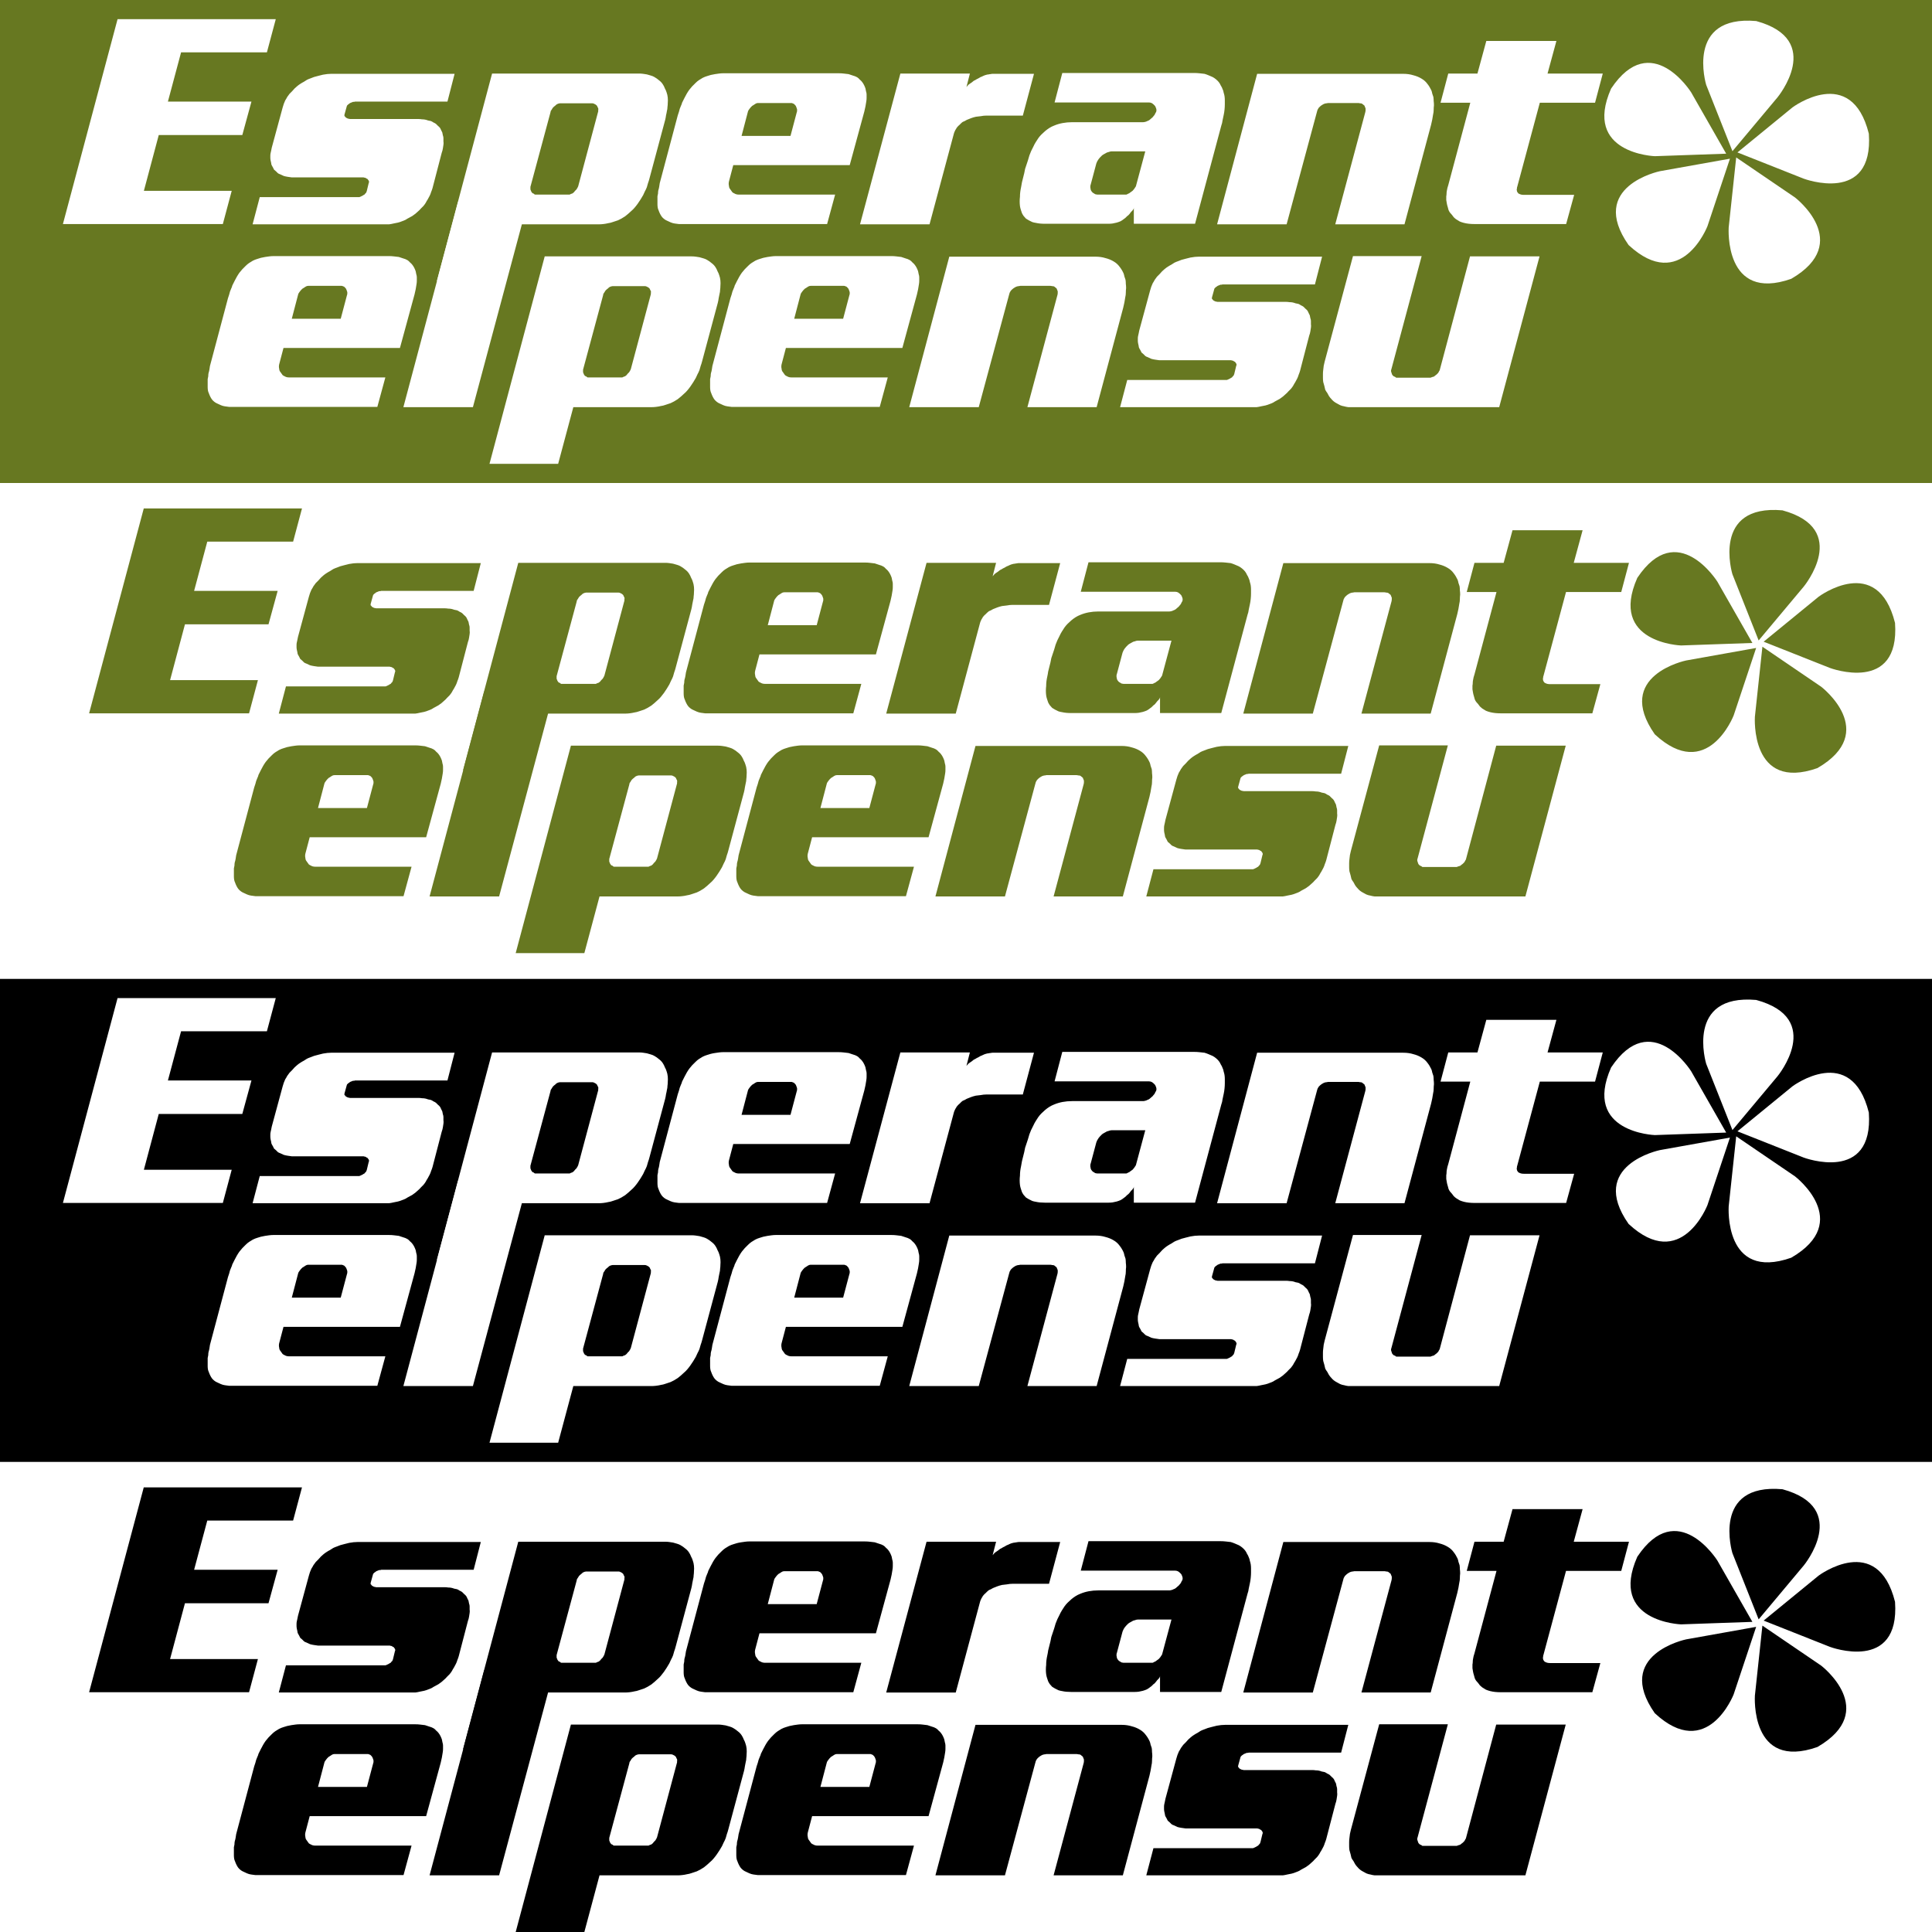
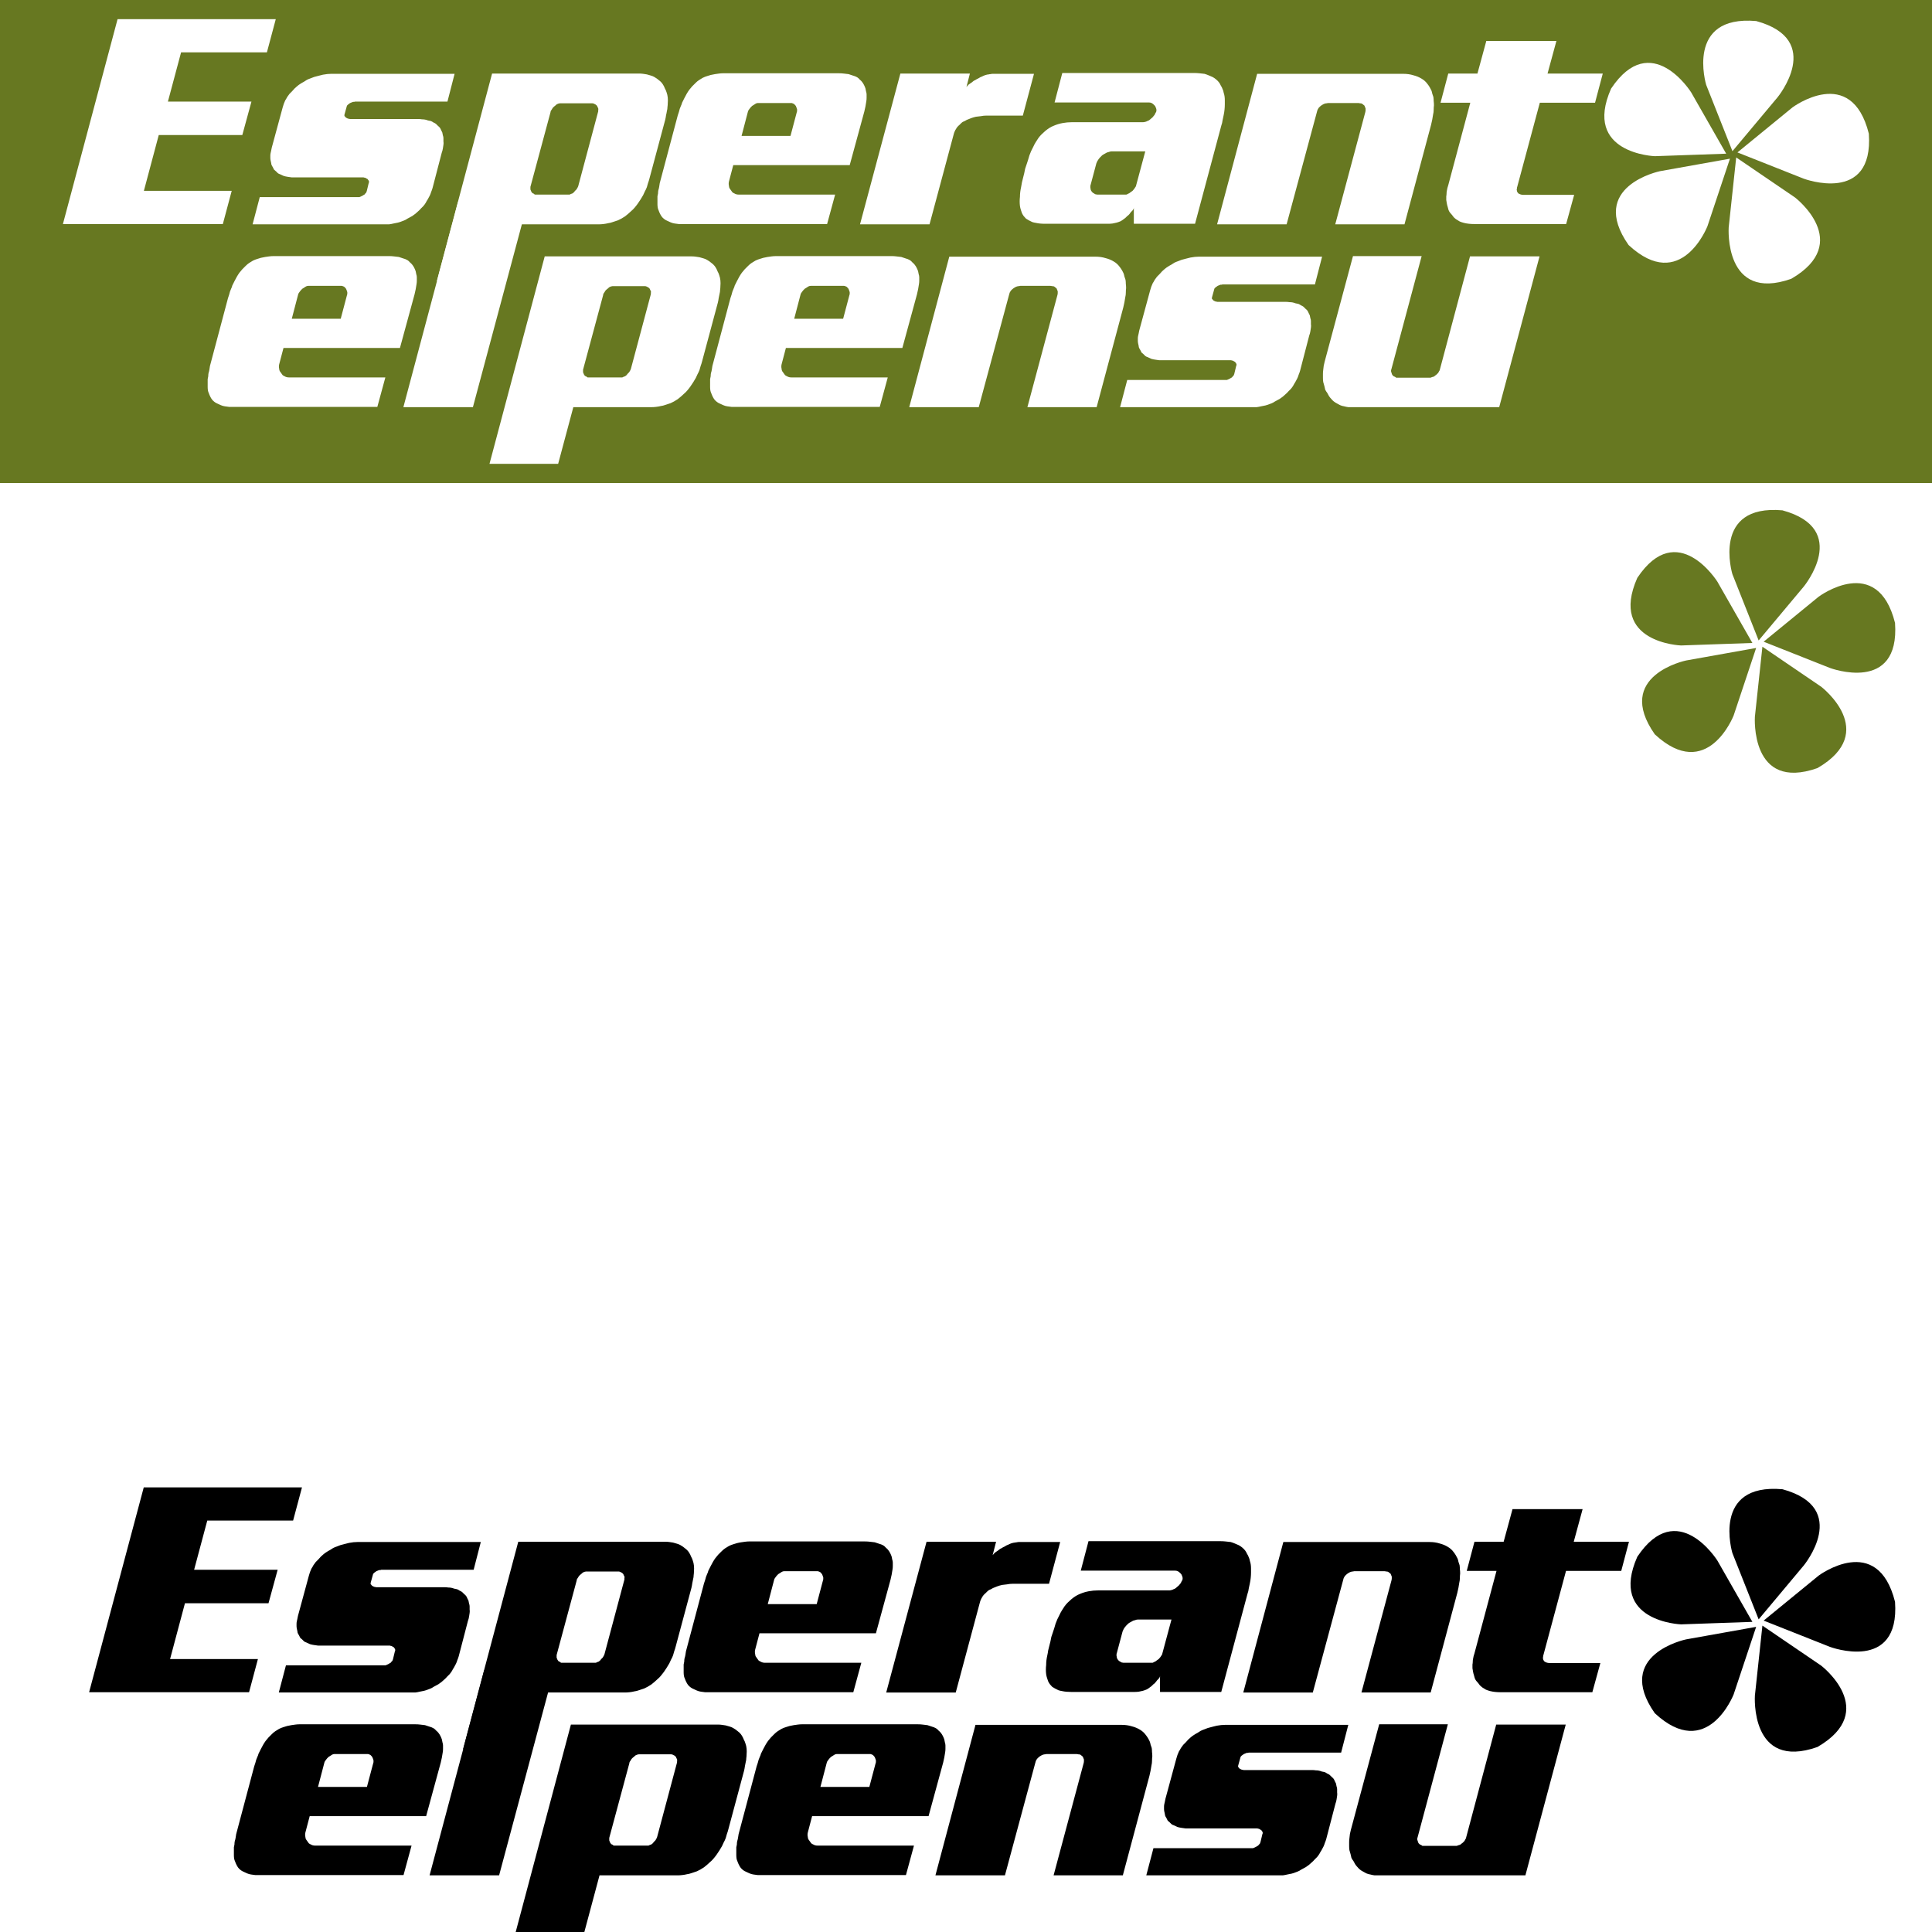
<svg xmlns="http://www.w3.org/2000/svg" height="2500" viewBox="0 0 192.756 192.756" width="2500">
  <path d="m0 192.756h192.756v-192.756h-192.756z" fill="#fff" />
  <path d="m0 48.189h192.756v-48.189h-192.756z" fill="#677821" stroke-width=".5" />
  <g fill="#677821">
    <path clip-rule="evenodd" d="m177.833 50.916c6.865 1.872 2.122 7.615 2.122 7.615l-4.494 5.368-2.621-6.617s-2.123-6.99 4.993-6.366zm-14.481 6.741c3.995-5.992 7.99.374 7.99.374l3.494 6.118-7.116.249s-7.239-.25-4.368-6.74zm1.747 15.606c-4.119-5.869 3.122-7.366 3.122-7.366l6.99-1.25-2.246 6.74c-.001.001-2.622 6.743-7.866 1.876zm16.229 3.37c-6.74 2.37-6.242-5.12-6.242-5.12l.75-6.99 5.867 3.995s5.867 4.493-.375 8.114zm7.74-14.482c.5 7.116-6.491 4.493-6.491 4.493l-6.617-2.621 5.493-4.494s5.868-4.369 7.615 2.622z" fill-rule="evenodd" stroke-width=".705" />
    <g stroke-width=".41">
-       <path d="m41.432 74.367q.257 0 .485.028.257.029.486.057.2.058.428.143.228.057.428.171.143.086.257.229.143.114.228.228.114.143.2.314.086.171.143.343.028.114.057.285.057.171.057.314v.343q0 .171-.029.342-.028.229-.085.514l-.114.514-1.456 5.338h-11.618l-.429 1.627q-.028.114-.028.228 0 .115.028.229 0 .114.058.228.085.114.142.2.057.086.143.2.114.085.2.114.085.057.2.086.114.028.228.028h9.62l-.8 2.94h-14.785q-.228-.028-.428-.057-.2-.028-.4-.114-.2-.086-.37-.171-.144-.057-.286-.172-.143-.114-.229-.228-.085-.114-.171-.285-.086-.172-.143-.343-.057-.114-.085-.257-.029-.171-.029-.342v-.371-.429l.057-.285q0-.171.029-.314.057-.171.085-.343.029-.2.057-.37l1.799-6.766.114-.343q.057-.17.086-.314l.114-.285q.085-.171.114-.314l.228-.457q.115-.228.229-.428.114-.2.257-.4.17-.2.285-.342l.343-.343q.17-.171.342-.285.171-.114.371-.229.229-.114.428-.17.172-.058.372-.115.228-.057.428-.086l.4-.057q.228-.028.399-.028zm-4.824 6.251.628-2.369q.028-.057.028-.143v-.142l-.057-.172q-.028-.085-.057-.142-.028-.058-.085-.115l-.115-.114q-.057-.028-.142-.057-.057-.028-.115-.028h-3.31q-.086 0-.172.028l-.114.057-.172.114q-.085.057-.142.086l-.143.143q-.057.085-.114.142-.143.172-.171.314l-.628 2.398zm18.669-11.646-5.481 20.467h-6.937l5.452-20.467zm16.356 5.423q.2 0 .4.029.2.028.371.057l.4.114q.2.057.342.143.257.143.485.342.229.172.372.4.114.171.2.4.114.2.17.4.086.228.115.513.028.286 0 .571 0 .171-.029.371 0 .2-.057.4-.028.2-.085.428-.029.228-.086.457l-1.57 5.852q-.057.228-.143.456l-.114.4q-.086.228-.2.428-.086.2-.171.371-.114.2-.257.428-.143.229-.286.429-.142.2-.314.4-.142.17-.314.313-.142.143-.314.286-.17.142-.314.257-.17.114-.37.228l-.343.171-.514.172q-.228.085-.457.114-.228.057-.485.085-.228.029-.457.029h-7.793l-1.513 5.652h-6.85l5.509-20.696zm-4.681 2.97h-3.226q-.057 0-.143.028-.085.028-.142.057-.057.028-.143.114-.086.086-.143.114l-.143.143q-.057.085-.085.143l-.114.17q-.029.086-.029.144l-1.998 7.421v.257q.028.057.057.143t.057.114q.029.057.086.114.085.029.142.058.029.057.115.085h3.454q.085-.028.114-.057l.171-.057q.086-.057.143-.114.057-.057.114-.143l.143-.143q.114-.17.171-.314l1.998-7.479v-.142q.029-.086 0-.143 0-.057-.057-.114-.028-.086-.057-.143l-.086-.086q-.057-.057-.142-.085-.029-.029-.115-.057-.057-.029-.142-.029zm24.606-2.998q.257 0 .485.028.257.029.486.057.2.058.428.143.228.057.428.171.143.086.257.229.143.114.228.228.114.143.2.314.086.171.143.343.028.114.057.285.057.171.057.314v.343q0 .171-.029.342-.028.229-.085.514l-.114.514-1.456 5.338h-11.618l-.428 1.627q-.029.114-.029.228 0 .115.029.229 0 .114.057.228.085.114.142.2.057.086.143.2.114.085.2.114.086.057.2.086.114.028.228.028h9.62l-.8 2.94h-14.785q-.228-.028-.428-.057-.2-.028-.4-.114-.2-.086-.37-.171-.144-.057-.286-.172-.143-.114-.229-.228-.085-.114-.17-.285-.087-.172-.144-.343-.057-.114-.085-.257-.029-.171-.029-.342v-.371-.429l.057-.285q0-.171.029-.314.057-.171.085-.343.029-.2.058-.37l1.798-6.766.114-.343q.057-.17.086-.314l.114-.285q.086-.171.114-.314l.228-.457q.115-.228.229-.428.114-.2.257-.4.171-.2.285-.342l.343-.343q.171-.171.342-.285.172-.114.371-.229.229-.114.429-.17.17-.058.37-.115.229-.057.429-.086l.4-.057q.228-.028.4-.028zm-4.824 6.251.628-2.369q.028-.057.028-.143v-.142l-.057-.172q-.028-.085-.057-.142-.028-.058-.085-.115l-.115-.114q-.057-.028-.142-.057-.057-.028-.115-.028h-3.31q-.086 0-.172.028l-.114.057-.172.114q-.085.057-.142.086l-.143.143q-.057.085-.114.142-.143.172-.171.314l-.628 2.398zm16.556-2.398-3.026 11.219h-6.936l3.996-15.015h14.587q.542 0 1 .143.456.114.827.342.342.2.57.514.23.285.4.657.058.142.086.314l.114.342q.029.2.029.4.028.2.028.428-.028.228-.028.457 0 .228-.057.456-.029.229-.086.514l-.114.514-2.655 9.934h-6.908l2.997-11.19q.029-.114.029-.2v-.171q-.029-.086-.057-.143-.029-.085-.057-.143-.057-.057-.143-.114-.057-.057-.114-.085-.086-.029-.2-.029-.086-.028-.171-.028h-2.997q-.058 0-.143.028-.086 0-.171.029-.115.028-.2.085-.086.057-.143.086-.057.057-.143.114l-.142.143q-.058.085-.115.2-.028.085-.057.2zm31.23-3.796-.715 2.769h-9.22q-.028 0-.085.028h-.115q-.057.029-.142.057-.086.029-.143.058-.057.028-.114.085-.057.029-.086.057l-.114.114q-.029.058-.029.086l-.228.828v.114q0 .029.057.057.029.029.057.086.057.028.086.057l.114.057q.057.029.086.029.085 0 .142.028h6.88q.143 0 .314.029.171 0 .314.028.143.029.285.086.172.028.286.057.143.057.257.143.142.057.257.142l.2.2q.114.086.2.2.056.086.113.228l.115.229q.028.114.057.285.057.143.057.286v.314q.028.17 0 .342-.029.171-.057.371-.029.2-.114.428l-.914 3.512q-.057.2-.143.4-.057.2-.142.37-.086.172-.2.371-.114.172-.2.343-.086.143-.228.314l-.257.257q-.114.143-.286.285-.142.115-.257.229-.142.114-.314.228-.17.086-.314.171-.17.086-.342.2-.171.086-.343.143-.2.085-.428.143-.228.057-.428.085-.228.057-.457.086h-13.616l.714-2.712h9.933q.086-.029.143-.057l.114-.057q.086-.029.143-.086l.114-.057q.057-.057.086-.114.057-.029.086-.086.028-.085.057-.142l.2-.828q.028-.029.028-.086 0-.057-.029-.114 0-.029-.057-.086-.028-.057-.057-.085-.028-.029-.114-.057-.057-.058-.086-.058-.028-.028-.114-.028-.057-.029-.114-.029h-7.136l-.4-.057q-.2-.028-.4-.085-.2-.086-.37-.172-.115-.028-.229-.114l-.171-.171q-.114-.086-.2-.171l-.114-.229q-.057-.085-.114-.2-.058-.114-.058-.228-.028-.114-.057-.257-.028-.143-.028-.257v-.228q0-.143.028-.257.029-.114.057-.257l.058-.285 1.084-3.997q.057-.2.114-.37.086-.2.143-.343.114-.172.2-.343.114-.171.228-.314l.257-.257q.143-.171.257-.285.114-.114.257-.229.171-.142.314-.228.171-.114.343-.2.17-.114.314-.2.17-.085.342-.142.2-.086.371-.143.2-.057.428-.114l.457-.114q.457-.086.828-.086zm9.933-.057-3.026 11.304q-.028.057-.028.143 0 .085.028.142l.057.172q.029.085.057.114l.115.114q.085.029.142.057.057.057.115.086h3.425q.086-.029.143-.057.114-.029.2-.057.085-.058.142-.115.057-.028.115-.085l.142-.143q.057-.057.086-.143.057-.085.086-.142l3.025-11.362h6.937l-4.025 15.044h-15.044q-.228-.029-.428-.086-.2-.028-.4-.114-.17-.086-.313-.171-.172-.086-.315-.2-.142-.114-.256-.257-.115-.114-.229-.285-.085-.172-.171-.314-.114-.143-.2-.314-.057-.2-.086-.371l-.114-.4q-.028-.2-.028-.4v-.4q0-.2.028-.399.029-.428.143-.828l2.826-10.533z" />
-       <path d="m14.343 50.73h15.786l-.885 3.311h-8.564l-1.313 4.91h8.335l-.913 3.34h-8.336l-1.484 5.566h8.764l-.885 3.312h-15.958zm33.627 5.452-.714 2.77h-9.22q-.029 0-.086.028h-.114q-.057.028-.143.057-.086.028-.143.057-.057.028-.114.086-.057.028-.085.057l-.115.114q-.028.057-.028.085l-.229.828v.114q0 .029.058.058.028.028.057.085.057.029.085.057l.114.057q.058.029.086.029.086 0 .143.028h6.878q.143 0 .314.029.172 0 .314.029.143.028.286.085.171.029.285.057.143.057.257.143.143.057.257.143l.2.2q.114.085.2.2.057.085.114.228l.114.228q.029.114.057.286.057.142.057.285v.314q.029.171 0 .343-.028.17-.057.37-.028.2-.114.429l-.914 3.51q-.057.2-.142.4-.057.2-.143.372-.086.17-.2.37-.114.172-.2.343-.085.143-.228.314l-.257.257q-.114.143-.285.286-.143.114-.257.228-.143.114-.314.228-.172.086-.314.172-.172.085-.343.2-.171.085-.342.142-.2.086-.429.143-.228.057-.428.086-.228.057-.456.085h-13.616l.714-2.712h9.934q.085-.028.143-.057l.114-.057q.085-.028.142-.085l.115-.058q.057-.057.085-.114.057-.028.086-.085.028-.086.057-.143l.2-.828q.028-.028.028-.086 0-.057-.028-.114 0-.028-.057-.085-.029-.057-.057-.086-.029-.029-.115-.057-.057-.057-.085-.057-.029-.029-.114-.029-.057-.028-.115-.028h-7.135l-.4-.057q-.2-.029-.4-.086-.2-.086-.371-.171-.114-.029-.229-.114l-.17-.172q-.115-.085-.2-.171l-.115-.228q-.057-.086-.114-.2-.057-.114-.057-.229-.029-.114-.057-.256-.029-.143-.029-.257v-.229q0-.142.029-.257.028-.114.057-.257l.057-.285 1.085-3.996q.057-.2.114-.371.085-.2.143-.343.114-.171.2-.343.114-.17.228-.314l.257-.256q.142-.172.257-.286.114-.114.256-.228.172-.143.314-.229.172-.114.343-.2.171-.114.314-.2.171-.085.343-.142.2-.086.37-.143.2-.057.429-.114l.457-.114q.456-.086.827-.086zm18.411-.028q.2 0 .4.028.2.029.371.057l.4.115q.2.057.342.142.257.143.485.343.229.171.372.4.114.17.2.4.114.199.17.399.086.228.115.514.028.285 0 .57 0 .172-.029.372 0 .2-.057.4-.028.199-.085.427-.029.229-.086.457l-1.57 5.852q-.057.228-.143.457l-.114.4q-.086.228-.2.427-.085.2-.171.372-.114.2-.257.428-.143.228-.285.428-.143.2-.314.4-.143.17-.314.314-.143.142-.314.285-.172.143-.314.257-.172.114-.372.228l-.342.172-.514.17q-.228.086-.457.115-.228.057-.485.086-.228.028-.457.028h-7.793l-1.512 5.652h-6.851l5.509-20.695zm-4.681 2.968h-3.226q-.057 0-.143.029-.085.029-.142.057-.057.029-.143.114-.086.086-.143.114l-.142.143q-.058.086-.086.143l-.114.171q-.029.086-.029.143l-1.998 7.422v.257q.029.057.057.142.029.086.057.115.029.057.086.114.085.028.143.057.028.057.114.085h3.454q.085-.028.114-.057l.171-.057q.086-.057.143-.114.057-.057.114-.143l.143-.142q.114-.172.171-.314l1.998-7.48v-.142q.029-.086 0-.143 0-.057-.057-.114-.028-.086-.057-.143l-.086-.085q-.057-.057-.142-.086-.029-.028-.114-.057-.058-.029-.143-.029zm24.606-2.997q.257 0 .485.029.257.028.486.057.2.057.428.143.228.057.428.17.143.086.257.23.143.113.228.228.114.142.2.314.086.17.143.342.028.114.057.286.057.17.057.314v.342q0 .171-.029.343-.028.228-.085.513l-.114.514-1.456 5.338h-11.618l-.428 1.627q-.029.115-.029.229t.029.228q0 .114.057.228.085.115.142.2.057.086.143.2.114.086.2.114.086.057.2.086.114.028.228.028h9.62l-.8 2.94h-14.785q-.228-.028-.428-.056-.2-.029-.4-.115-.2-.085-.37-.17-.144-.058-.286-.172-.143-.114-.229-.229-.085-.114-.17-.285-.087-.171-.144-.343-.057-.114-.085-.256-.029-.172-.029-.343v-.371-.428l.057-.286q0-.171.029-.314.057-.171.085-.342.029-.2.058-.371l1.798-6.766.114-.342q.057-.171.086-.314l.114-.286q.086-.17.114-.314l.228-.456q.115-.229.229-.429.114-.2.257-.4.171-.199.285-.342l.343-.342q.171-.172.342-.286.172-.114.371-.228.229-.114.429-.171.17-.057.37-.115.229-.057.429-.085l.4-.057q.228-.029.4-.029zm-4.824 6.252.628-2.37q.028-.057.028-.142v-.143l-.057-.171q-.028-.086-.057-.143-.028-.057-.085-.114l-.115-.114q-.057-.029-.142-.058-.057-.028-.114-.028h-3.312q-.085 0-.171.028l-.114.058-.171.114q-.086.057-.143.085l-.143.143q-.057.086-.114.143-.143.171-.171.314l-.628 2.398zm13.873 8.82h-6.937l4.025-15.043h6.937l-.343 1.341q.086-.114.2-.228.143-.114.286-.2.057-.028.114-.085.085-.058.143-.115.085-.028.17-.085.086-.057.144-.086.085-.028.17-.086.115-.057.2-.114.115-.028.2-.085.115-.057.2-.086.086-.029.2-.057.114-.029.2-.029.086-.028.171-.028.114-.029.2-.029h4.14l-1.114 4.168h-3.654q-.257 0-.542.057-.257.029-.486.057-.257.057-.485.143-.228.085-.428.171-.086.057-.2.114-.114.057-.2.086-.085.057-.171.143l-.171.17q-.114.087-.2.2-.086.086-.114.172-.086.114-.143.257-.057.114-.086.228zm29.116-9.877-2.626 9.82h-6.109v-1.598q0 .085-.057.17-.057.086-.085.115l-.143.143q-.057.085-.086.114-.057.086-.142.171-.086.086-.143.114l-.143.143q-.085.086-.143.114-.17.143-.37.257-.2.086-.4.143-.172.028-.4.086-.2.028-.4.028h-6.365q-.514 0-.885-.086-.2-.028-.371-.085l-.343-.171-.285-.172q-.114-.114-.229-.257-.085-.114-.17-.285l-.115-.343q-.057-.17-.086-.37-.028-.23-.028-.457 0-.229.028-.457 0-.257.029-.485.028-.229.086-.486.057-.257.085-.485l.114-.457q.057-.257.115-.456.028-.2.085-.429.086-.228.143-.428.057-.2.143-.428.085-.257.142-.485.086-.229.172-.428l.228-.457q.086-.2.228-.428.143-.229.257-.4.143-.2.314-.371.2-.2.371-.343.2-.17.429-.314.228-.142.456-.228.4-.171.857-.257.456-.086.942-.086h7.079q.086 0 .2-.028.142-.029.228-.086.114-.028.228-.114.115-.114.229-.2.057-.028.114-.114.086-.086.143-.171.057-.086.085-.171.057-.086.086-.143.057-.171 0-.343-.029-.085-.057-.142-.029-.086-.086-.143l-.114-.114q-.057-.057-.143-.115-.142-.085-.314-.085h-9.42l.771-2.94h13.131q.285 0 .542.028.286.029.514.057.2.057.4.143.228.086.4.171.17.086.342.229.171.142.285.285.115.143.2.343.114.17.172.342.085.171.114.371.057.172.085.343.029.2.029.4v.4q0 .256-.029.541-.028.286-.085.543-.057.257-.114.542-.029.257-.115.485zm-7.593 2.598h-3.368q-.114 0-.257.057-.114.029-.2.057-.114.057-.257.143-.114.057-.228.143l-.2.2q-.086.085-.143.17-.085.115-.142.23-.057.113-.086.199l-.57 2.14q-.03.058-.03.144v.142q.03.086.03.172.028.085.056.142.057.057.114.143.086.086.172.114.057.057.142.086.115.028.172.028h2.911q.086-.028.172-.085.114-.029.2-.114.114-.086.2-.143.056-.029.113-.114.086-.086.115-.143l.114-.171q.057-.086.057-.143zm17.128-3.939-3.026 11.218h-6.937l3.997-15.015h14.586q.543 0 1 .143.456.114.827.343.343.2.571.513.228.286.4.657.057.143.085.314l.115.342q.028.2.028.4.029.2.029.428-.029.229-.029.457t-.057.457q-.029.228-.086.514l-.114.513-2.655 9.934h-6.908l2.998-11.19q.028-.114.028-.2v-.17q-.028-.086-.057-.143-.028-.086-.057-.143-.057-.057-.143-.114-.057-.057-.114-.086-.086-.029-.2-.029-.085-.028-.171-.028h-2.997q-.057 0-.143.028-.086 0-.171.029-.114.029-.2.086-.086.057-.143.085-.057.057-.142.114l-.143.143q-.057.086-.114.2-.029.086-.057.2zm23.892-7.079-.885 3.254h5.51l-.771 2.911h-5.51l-2.255 8.393q-.028.057-.028.142 0 .086-.029.143.029.057.029.143.028.086.057.114.029.057.086.114l.114.057q.171.086.428.086h5.024l-.8 2.912h-9.134q-.285 0-.57-.029-.258-.028-.486-.086-.228-.057-.428-.142-.2-.114-.371-.229-.114-.085-.229-.2l-.17-.228q-.115-.114-.2-.228-.086-.114-.143-.257-.029-.143-.086-.314-.057-.171-.086-.343l-.057-.342v-.371q.029-.143.029-.257 0-.143.028-.286.029-.114.057-.285.057-.171.086-.286l2.198-8.22h-2.969l.771-2.912h2.912l.884-3.254z" />
-     </g>
+       </g>
  </g>
  <g fill="#fff">
    <path clip-rule="evenodd" d="m175.218 2.1c6.866 1.872 2.123 7.615 2.123 7.615l-4.494 5.368-2.621-6.617s-2.123-6.99 4.992-6.366zm-14.48 6.741c3.995-5.992 7.989.374 7.989.374l3.495 6.118-7.116.249s-7.239-.25-4.368-6.74zm1.747 15.606c-4.119-5.869 3.122-7.366 3.122-7.366l6.99-1.25-2.246 6.74c-.001.001-2.622 6.743-7.866 1.876zm16.229 3.37c-6.74 2.37-6.242-5.12-6.242-5.12l.75-6.99 5.867 3.995s5.866 4.493-.375 8.114zm7.74-14.482c.499 7.116-6.492 4.493-6.492 4.493l-6.616-2.621 5.493-4.494s5.867-4.369 7.615 2.622z" fill-rule="evenodd" stroke-width=".705" />
    <g stroke-width=".41">
      <path d="m38.818 25.55q.257 0 .485.03.257.028.485.056.2.058.429.143.228.057.428.171.142.086.257.229.142.114.228.228.114.143.2.314.085.171.143.343.028.114.057.285.057.171.057.314v.343q0 .171-.029.342-.028.229-.085.514l-.115.514-1.455 5.338h-11.618l-.429 1.627q-.028.114-.028.228 0 .115.028.229 0 .114.057.228.086.114.143.2.057.086.143.2.114.085.2.114.085.057.2.086.114.028.228.028h9.62l-.8 2.94h-14.786q-.229-.028-.428-.057-.2-.028-.4-.114-.2-.086-.371-.171-.143-.057-.286-.172-.142-.114-.228-.228-.086-.114-.171-.285-.086-.172-.143-.343-.057-.114-.086-.257-.028-.171-.028-.342v-.371-.429l.057-.285q0-.171.029-.314.057-.171.085-.343.029-.2.057-.37l1.799-6.766.114-.343q.057-.17.085-.314l.115-.285q.085-.171.114-.314l.228-.457q.114-.228.229-.428.114-.2.256-.4.172-.2.286-.342l.342-.343q.172-.171.343-.285.171-.114.371-.229.229-.114.428-.17.172-.058.371-.115.229-.057.429-.086l.4-.057q.228-.028.399-.028zm-4.824 6.252.628-2.369q.028-.057.028-.143v-.142l-.057-.172q-.028-.085-.057-.142-.029-.058-.086-.115l-.114-.114q-.057-.028-.143-.057-.057-.028-.114-.028h-3.311q-.086 0-.171.028l-.114.057-.172.114q-.085.057-.142.086l-.143.143q-.057.085-.114.142-.143.172-.172.314l-.628 2.398zm18.668-11.646-5.48 20.467h-6.937l5.452-20.467zm16.358 5.424q.199 0 .399.028t.37.057l.4.114q.2.057.343.143.257.143.485.342.229.172.371.4.115.171.2.4.114.2.171.4.086.228.115.513.028.286 0 .571 0 .171-.029.371 0 .2-.057.4-.029.2-.086.428-.028.228-.085.457l-1.57 5.852q-.057.228-.143.456l-.114.4q-.086.228-.2.428-.086.2-.171.371-.114.2-.257.428-.143.229-.286.429-.142.2-.314.4-.142.17-.314.313-.142.143-.314.286-.17.142-.314.257-.17.114-.37.228l-.343.171-.514.172q-.228.085-.457.114-.228.057-.485.085-.228.029-.457.029h-7.793l-1.513 5.652h-6.85l5.509-20.696zm-4.682 2.968h-3.226q-.057 0-.143.029-.085.028-.143.057-.057.028-.142.114-.086.086-.143.114l-.143.143q-.057.085-.085.143l-.115.17q-.028.086-.028.144l-1.998 7.421v.257q.028.057.057.143.028.086.057.114.028.057.086.114.085.029.142.058.029.057.114.085h3.454q.086-.028.115-.057l.17-.057q.087-.057.144-.114.057-.057.114-.143l.143-.143q.114-.17.17-.314l1.999-7.479v-.142q.029-.086 0-.143 0-.057-.057-.114-.029-.086-.057-.143l-.086-.086q-.057-.057-.143-.085-.028-.029-.114-.057-.057-.029-.142-.029zm24.606-2.998q.257 0 .485.03.257.028.485.056.2.058.429.143.228.057.428.171.143.086.257.229.142.114.228.228.114.143.2.314.086.171.143.343.028.114.057.285.057.171.057.314v.343q0 .171-.029.342-.028.229-.085.514l-.115.514-1.455 5.338h-11.619l-.429 1.627q-.028.114-.028.228 0 .115.028.229 0 .114.057.228.086.114.143.2.057.086.143.2.114.085.2.114.085.057.2.086.114.028.228.028h9.62l-.8 2.94h-14.784q-.228-.028-.428-.057-.2-.028-.4-.114-.2-.086-.371-.171-.143-.057-.285-.172-.143-.114-.229-.228-.085-.114-.171-.285-.086-.172-.143-.343-.057-.114-.085-.257-.029-.171-.029-.342v-.371-.429l.057-.285q0-.171.029-.314.057-.171.085-.343.029-.2.057-.37l1.799-6.766.114-.343q.057-.17.086-.314l.114-.285q.085-.171.114-.314l.228-.457q.114-.228.229-.428.114-.2.257-.4.17-.2.285-.342l.343-.343q.17-.171.342-.285.171-.114.371-.229.229-.114.428-.17.172-.058.371-.115.229-.057.429-.086l.4-.057q.228-.028.399-.028zm-4.824 6.252.628-2.369q.028-.057.028-.143v-.142l-.057-.172q-.028-.085-.057-.142-.029-.058-.086-.115l-.114-.114q-.057-.028-.142-.057-.058-.028-.115-.028h-3.311q-.086 0-.171.028l-.114.057-.172.114q-.085.057-.142.086l-.143.143q-.057.085-.114.142-.143.172-.172.314l-.628 2.398zm16.556-2.398-3.026 11.219h-6.936l3.996-15.015h14.587q.542 0 .999.143.457.114.828.342.342.2.57.514.23.285.4.657.057.142.086.314l.114.342q.029.2.029.4.028.2.028.428-.028.228-.028.457 0 .228-.057.456-.029.229-.086.514l-.114.514-2.655 9.934h-6.908l2.997-11.19q.029-.114.029-.2v-.171q-.029-.086-.057-.143-.029-.085-.057-.143-.057-.057-.143-.114-.057-.057-.114-.085-.086-.029-.2-.029-.086-.028-.171-.028h-2.998q-.057 0-.142.028-.086 0-.172.029-.114.028-.2.085-.085.057-.142.086-.057.057-.143.114l-.143.143q-.057.085-.114.2-.028.085-.057.2zm31.229-3.796-.714 2.769h-9.22q-.028 0-.086.028h-.114q-.057.029-.142.057-.086.029-.143.058-.057.028-.114.085-.057.029-.086.057l-.114.114q-.029.058-.029.086l-.228.828v.114q0 .029.057.057.029.029.057.086.057.028.086.057l.114.057q.057.029.086.029.085 0 .142.028h6.88q.143 0 .314.029.171 0 .314.028.143.029.285.086.172.028.286.057.142.057.257.143.142.057.257.142l.2.2q.114.086.2.2.056.086.113.228l.115.229q.028.114.057.285.057.143.057.286v.314q.028.17 0 .342-.029.171-.057.371-.029.2-.115.428l-.913 3.512q-.057.2-.143.4-.057.2-.142.37-.086.172-.2.371-.114.172-.2.343-.086.143-.228.314l-.257.257q-.115.143-.286.285-.143.115-.257.229-.143.114-.314.228-.171.086-.314.171-.171.086-.342.2-.172.086-.343.143-.2.085-.428.143-.228.057-.428.085-.229.057-.457.086h-13.616l.713-2.712h9.935q.086-.029.143-.057l.114-.057q.086-.029.143-.086l.114-.057q.057-.057.086-.114.057-.029.085-.086.029-.085.057-.142l.2-.828q.029-.029.029-.086 0-.057-.029-.114 0-.029-.057-.086-.028-.057-.057-.085-.028-.029-.114-.057-.057-.058-.086-.058-.028-.028-.114-.028-.057-.029-.114-.029h-7.137l-.4-.057q-.2-.028-.4-.085-.2-.086-.37-.172-.115-.028-.23-.114l-.17-.171q-.115-.086-.2-.171l-.114-.229q-.058-.085-.115-.2-.057-.114-.057-.228-.028-.114-.057-.257-.028-.143-.028-.257v-.228q0-.143.028-.257.029-.114.057-.257l.057-.285 1.085-3.997q.057-.2.114-.37.086-.2.143-.343.114-.172.2-.343.114-.171.228-.314l.257-.257q.143-.171.257-.285.114-.114.257-.229.171-.142.314-.228.171-.114.342-.2.172-.114.314-.2.172-.085.343-.142.2-.086.371-.143.2-.057.428-.114l.457-.114q.457-.086.828-.086zm9.934-.058-3.026 11.305q-.028.057-.028.143 0 .085.028.142l.057.172q.029.085.057.114l.114.114q.086.029.143.057.057.057.114.086h3.426q.086-.029.143-.057.114-.029.2-.057.085-.058.142-.115.057-.028.114-.085l.143-.143q.057-.057.086-.143.057-.085.085-.142l3.026-11.362h6.937l-4.025 15.044h-15.045q-.228-.029-.428-.086-.2-.028-.4-.114-.17-.086-.314-.171-.17-.086-.314-.2-.142-.114-.257-.257-.114-.114-.228-.285-.086-.172-.171-.314-.114-.143-.2-.314-.057-.2-.086-.371l-.114-.4q-.028-.2-.028-.4v-.4q0-.2.028-.399.029-.428.143-.828l2.826-10.533z" />
      <path d="m11.729 1.914h15.785l-.885 3.311h-8.563l-1.313 4.91h8.335l-.913 3.34h-8.336l-1.484 5.566h8.763l-.885 3.312h-15.956zm33.626 5.452-.713 2.77h-9.22q-.03 0-.086.028h-.114q-.057.028-.143.057-.086.028-.143.057-.057.028-.114.086-.057.028-.086.057l-.114.114q-.028.057-.028.085l-.229.828v.114q0 .029.057.058.029.028.057.085.058.029.086.057l.114.057q.057.029.086.029.086 0 .143.028h6.879q.143 0 .314.029.171 0 .314.029.143.028.286.085.17.029.285.057.143.057.257.143.143.057.257.143l.2.2q.114.085.2.2.057.085.114.228l.114.228q.028.114.057.286.057.142.057.285v.314q.029.171 0 .343-.029.17-.057.37-.029.2-.114.429l-.914 3.51q-.057.2-.142.4-.058.2-.143.372-.086.17-.2.37-.114.172-.2.343-.085.143-.228.314l-.257.257q-.114.143-.286.286-.142.114-.256.228-.143.114-.314.228-.172.086-.314.172-.172.085-.343.2-.171.085-.343.142-.2.086-.428.143-.228.057-.428.086-.228.057-.457.085h-13.616l.714-2.712h9.934q.085-.028.142-.057l.115-.057q.085-.028.142-.085l.114-.058q.058-.057.086-.114.057-.028.086-.085.028-.086.057-.143l.2-.828q.028-.028.028-.086 0-.057-.028-.114 0-.028-.057-.085-.029-.057-.058-.086-.028-.029-.114-.057-.057-.057-.085-.057-.029-.029-.115-.029-.057-.028-.114-.028h-7.136l-.4-.057q-.2-.029-.4-.086-.2-.086-.37-.171-.115-.029-.229-.114l-.171-.172q-.114-.085-.2-.171l-.114-.228q-.057-.086-.114-.2-.057-.114-.057-.229-.029-.114-.057-.256-.029-.143-.029-.257v-.229q0-.142.029-.257.028-.114.057-.257l.057-.285 1.084-3.996q.058-.2.115-.371.085-.2.142-.343.115-.171.2-.343.114-.17.229-.314l.256-.256q.143-.172.257-.286.115-.114.257-.228.172-.143.314-.229.172-.114.343-.2.171-.114.314-.2.171-.085.342-.142.2-.086.371-.143.2-.057.429-.114l.456-.114q.457-.086.828-.086zm18.412-.028q.2 0 .4.028.2.029.37.057l.4.115q.2.057.343.142.257.143.485.343.229.171.371.4.115.17.2.4.114.199.172.399.085.228.114.514.028.285 0 .57 0 .172-.029.372 0 .2-.057.4-.028.199-.086.427-.028.229-.085.457l-1.57 5.852q-.057.228-.143.457l-.114.4q-.086.228-.2.427-.086.2-.171.372-.114.2-.257.428-.143.228-.286.428-.142.2-.314.4-.142.17-.314.314-.142.142-.314.285-.17.143-.314.257-.17.114-.37.228l-.343.172-.514.17q-.228.086-.457.115-.228.057-.485.086-.228.028-.457.028h-7.792l-1.513 5.652h-6.85l5.509-20.695zm-4.681 2.968h-3.226q-.057 0-.143.029-.085.029-.142.057-.057.029-.143.114-.086.086-.143.114l-.143.143q-.057.086-.085.143l-.114.171q-.029.086-.029.143l-1.998 7.422v.257q.028.057.057.142.029.086.057.115.029.057.086.114.085.028.142.057.029.057.115.085h3.453q.085-.028.114-.057l.171-.057q.086-.057.143-.114.057-.057.114-.143l.143-.142q.114-.172.171-.314l1.998-7.48v-.142q.029-.086 0-.143 0-.057-.057-.114-.028-.086-.057-.143l-.086-.085q-.057-.057-.142-.086-.029-.028-.115-.057-.057-.029-.142-.029zm24.606-2.996q.257 0 .485.028.257.028.485.057.2.057.429.143.228.057.428.17.143.086.257.23.142.113.228.228.114.142.2.314.086.17.143.342.028.114.057.286.057.17.057.314v.342q0 .171-.029.343-.028.228-.085.513l-.115.514-1.455 5.338h-11.618l-.429 1.628q-.028.115-.028.229t.028.228q0 .114.058.228.085.115.142.2.057.086.143.2.114.086.2.114.085.057.2.086.114.028.228.028h9.62l-.8 2.94h-14.785q-.228-.028-.428-.056-.2-.029-.4-.115-.2-.085-.37-.17-.144-.058-.286-.172-.143-.114-.229-.229-.085-.114-.171-.285-.086-.171-.143-.343-.057-.114-.085-.256-.029-.172-.029-.343v-.371-.428l.057-.286q0-.171.029-.314.057-.171.085-.342.029-.2.057-.371l1.799-6.766.114-.342q.057-.171.086-.314l.114-.286q.085-.17.114-.314l.228-.456q.115-.229.229-.429.114-.2.257-.4.17-.199.285-.342l.343-.342q.17-.172.342-.286.171-.114.371-.228.229-.114.428-.171.172-.057.372-.115.228-.057.428-.085l.4-.057q.228-.029.399-.029zm-4.824 6.25.628-2.369q.028-.057.028-.142v-.143l-.057-.171q-.028-.086-.057-.143-.028-.057-.086-.114l-.114-.114q-.057-.029-.142-.058-.058-.028-.115-.028h-3.31q-.087 0-.172.028l-.114.058-.172.114q-.085.057-.142.085l-.143.143q-.057.086-.114.143-.143.171-.172.314l-.628 2.398zm13.872 8.821h-6.936l4.026-15.043h6.937l-.343 1.341q.086-.114.2-.228.143-.114.285-.2.058-.028.115-.085.085-.058.142-.115.086-.028.172-.085.085-.057.142-.086.086-.028.172-.086.114-.057.2-.114.114-.028.2-.085.113-.057.2-.086.085-.029.199-.057.114-.029.2-.029.085-.028.171-.028.114-.029.2-.029h4.139l-1.113 4.168h-3.654q-.257 0-.543.057-.256.029-.485.057-.257.057-.485.143-.228.085-.428.171-.086.057-.2.114-.114.057-.2.086-.086.057-.171.143l-.171.17q-.115.087-.2.2-.086.086-.114.172-.086.114-.143.257-.057.114-.086.228zm29.117-9.877-2.626 9.82h-6.109v-1.598q0 .085-.057.17-.057.086-.085.115l-.143.143q-.057.085-.086.114-.057.086-.143.171-.085.086-.142.114l-.143.143q-.086.086-.143.114-.171.143-.37.257-.2.086-.4.143-.172.028-.4.086-.2.028-.4.028h-6.365q-.514 0-.885-.086-.2-.028-.371-.085l-.343-.171-.285-.172q-.115-.114-.229-.257-.085-.114-.171-.285l-.114-.343q-.057-.17-.086-.37-.028-.23-.028-.457 0-.229.028-.457 0-.257.029-.485.028-.229.085-.486.057-.257.086-.485l.114-.457q.057-.257.114-.456.029-.2.086-.429.086-.228.143-.428.057-.2.142-.428.086-.257.143-.485.086-.229.171-.428l.229-.457q.085-.2.228-.428.143-.229.257-.4.143-.2.314-.371.2-.2.371-.343.2-.17.428-.314.229-.142.457-.228.4-.171.856-.257.457-.086.942-.086h7.08q.085 0 .2-.028.142-.029.228-.086.114-.028.228-.114.114-.114.229-.2.057-.028.114-.114.085-.086.143-.171.057-.086.085-.171.057-.086.086-.143.057-.171 0-.343-.029-.085-.057-.142-.029-.086-.086-.143l-.114-.114q-.057-.057-.143-.115-.143-.085-.314-.085h-9.42l.77-2.94h13.132q.285 0 .542.028.286.029.514.057.2.057.4.143.228.086.4.171.17.086.342.229.171.142.285.285.114.143.2.343.114.17.171.342.086.171.115.371.057.172.085.343.029.2.029.4v.4q0 .256-.029.541-.028.286-.085.543-.058.257-.115.542-.028.257-.114.485zm-7.593 2.598h-3.368q-.114 0-.257.057-.114.029-.2.057-.114.057-.257.143-.114.057-.228.143l-.2.2q-.086.085-.143.17-.085.115-.143.23-.057.113-.085.199l-.571 2.14q-.029.058-.029.144v.142q.029.086.029.172.028.085.057.142.057.057.114.143.086.086.171.114.058.057.143.086.114.028.171.028h2.912q.086-.028.171-.085.115-.029.2-.114.114-.086.2-.143.057-.029.114-.114.086-.086.114-.143l.115-.171q.057-.086.057-.143zm17.127-3.939-3.025 11.218h-6.937l3.996-15.015h14.587q.543 0 1 .143.456.114.827.343.343.2.571.513.228.286.4.657.057.143.085.314l.114.342q.029.2.029.4.028.2.028.428-.028.229-.028.457t-.057.457q-.029.228-.086.514l-.114.513-2.655 9.934h-6.908l2.998-11.19q.028-.114.028-.2v-.17q-.028-.086-.057-.143-.029-.086-.057-.143-.057-.057-.143-.114-.057-.057-.114-.086-.086-.029-.2-.029-.085-.028-.171-.028h-2.997q-.057 0-.143.028-.086 0-.171.029-.114.029-.2.086-.086.057-.143.085-.057.057-.143.114l-.142.143q-.057.086-.114.2-.029.086-.058.2zm23.893-7.079-.885 3.254h5.51l-.771 2.911h-5.51l-2.255 8.393q-.028.057-.028.142 0 .086-.029.143.029.057.029.143.028.086.057.114.028.057.085.114l.115.057q.171.086.428.086h5.024l-.8 2.912h-9.134q-.285 0-.57-.029-.258-.028-.486-.086-.228-.057-.428-.142-.2-.114-.371-.229-.115-.085-.229-.2l-.171-.228q-.114-.114-.2-.228-.085-.114-.143-.257-.028-.143-.085-.314-.057-.171-.086-.343l-.057-.342v-.371q.029-.143.029-.257 0-.143.028-.286.029-.114.057-.285.057-.171.086-.286l2.198-8.22h-2.969l.77-2.912h2.912l.885-3.254z" />
    </g>
  </g>
-   <path d="m0 145.854h192.756v-48.189h-192.756z" stroke-width=".5" />
  <path clip-rule="evenodd" d="m177.833 148.58c6.865 1.874 2.122 7.616 2.122 7.616l-4.494 5.368-2.621-6.616s-2.123-6.99 4.993-6.367zm-14.481 6.742c3.995-5.992 7.99.374 7.99.374l3.494 6.118-7.116.249s-7.239-.249-4.368-6.74zm1.747 15.606c-4.119-5.869 3.122-7.366 3.122-7.366l6.99-1.25-2.246 6.74c-.001.001-2.622 6.743-7.866 1.876zm16.229 3.37c-6.74 2.37-6.242-5.12-6.242-5.12l.75-6.99 5.867 3.995s5.867 4.493-.375 8.114zm7.74-14.482c.5 7.116-6.491 4.494-6.491 4.494l-6.617-2.622 5.493-4.494c0 .001 5.868-4.369 7.615 2.622z" fill-rule="evenodd" stroke-width=".705" />
  <g stroke-width=".41">
    <path d="m41.432 172.032q.257 0 .485.028.257.029.486.058.2.057.428.142.228.057.428.172.143.085.257.228.143.114.228.228.114.143.2.314.086.172.143.343.028.114.057.285.057.172.057.314v.343q0 .171-.029.342-.028.229-.085.514l-.114.514-1.456 5.338h-11.618l-.429 1.627q-.028.114-.028.229 0 .114.028.228 0 .114.058.228.085.114.142.2.057.086.143.2.114.086.2.114.085.057.2.086.114.028.228.028h9.62l-.8 2.94h-14.785q-.228-.028-.428-.057-.2-.028-.4-.114-.2-.086-.37-.171-.144-.057-.286-.171-.143-.115-.229-.229-.085-.114-.171-.285-.086-.172-.143-.343-.057-.114-.085-.257-.029-.171-.029-.342v-.371-.429l.057-.285q0-.171.029-.314.057-.171.085-.343.029-.2.057-.37l1.799-6.766.114-.343q.057-.17.086-.314l.114-.285q.085-.171.114-.314l.228-.457q.115-.228.229-.428.114-.2.257-.4.17-.2.285-.342l.343-.343q.17-.17.342-.285.171-.114.371-.228.229-.115.428-.172.172-.057.372-.114.228-.057.428-.086l.4-.057q.228-.028.399-.028zm-4.824 6.251.628-2.369q.028-.057.028-.143v-.142l-.057-.172q-.028-.085-.057-.142-.028-.057-.085-.115l-.115-.114q-.057-.028-.142-.057-.057-.028-.115-.028h-3.31q-.086 0-.172.028l-.114.057-.172.114q-.085.058-.142.086l-.143.143q-.057.085-.114.143-.143.17-.171.314l-.628 2.397zm18.669-11.646-5.481 20.467h-6.937l5.452-20.467zm16.356 5.423q.2 0 .4.029t.371.057l.4.114q.2.057.342.143.257.143.485.343.229.17.372.4.114.17.2.399.114.2.17.4.086.228.115.513.028.286 0 .571 0 .171-.029.371 0 .2-.057.4-.028.2-.085.428-.029.228-.086.457l-1.57 5.852q-.057.228-.143.456l-.114.4q-.086.228-.2.428-.086.2-.171.371-.114.2-.257.429-.143.228-.286.428-.142.2-.314.4-.142.17-.314.313-.142.143-.314.286-.17.143-.314.257-.17.114-.37.228l-.343.171-.514.172q-.228.085-.457.114-.228.057-.485.085-.228.029-.457.029h-7.793l-1.513 5.652h-6.85l5.509-20.696zm-4.681 2.97h-3.226q-.057 0-.143.028-.085.028-.142.057-.057.028-.143.114-.086.086-.143.114l-.143.143q-.057.086-.085.143l-.114.17q-.029.087-.029.144l-1.998 7.422v.256q.028.058.057.143.029.086.057.114.029.057.086.114.085.029.142.058.029.057.115.085h3.454q.085-.028.114-.057l.171-.057q.086-.057.143-.114.057-.057.114-.143l.143-.143q.114-.17.171-.314l1.998-7.479v-.142q.029-.086 0-.143 0-.057-.057-.114-.028-.086-.057-.143l-.086-.086q-.057-.057-.142-.085-.029-.029-.115-.057-.057-.029-.142-.029zm24.606-2.998q.257 0 .485.028.257.029.486.058.2.057.428.142.228.057.428.172.143.085.257.228.143.114.228.228.114.143.2.314.086.172.143.343.028.114.057.285.057.172.057.314v.343q0 .171-.029.342-.028.229-.085.514l-.114.514-1.456 5.338h-11.618l-.428 1.627q-.029.114-.029.229 0 .114.029.228 0 .114.057.228.085.114.142.2.057.086.143.2.114.086.2.114.086.057.2.086.114.028.228.028h9.62l-.8 2.94h-14.785q-.228-.028-.428-.057-.2-.028-.4-.114-.2-.086-.37-.171-.144-.057-.286-.171-.143-.115-.229-.229-.085-.114-.17-.285-.087-.172-.144-.343-.057-.114-.085-.257-.029-.171-.029-.342v-.371-.429l.057-.285q0-.171.029-.314.057-.171.085-.343.029-.2.058-.37l1.798-6.766.114-.343q.057-.17.086-.314l.114-.285q.086-.171.114-.314l.228-.457q.115-.228.229-.428.114-.2.257-.4.171-.2.285-.342l.343-.343q.171-.17.342-.285.172-.114.371-.228.229-.115.429-.172.17-.057.37-.114.229-.057.429-.086l.4-.057q.228-.028.4-.028zm-4.824 6.251.628-2.369q.028-.057.028-.143v-.142l-.057-.172q-.028-.085-.057-.142-.028-.057-.085-.115l-.115-.114q-.057-.028-.142-.057-.057-.028-.115-.028h-3.31q-.086 0-.172.028l-.114.057-.172.114q-.085.058-.142.086l-.143.143q-.057.085-.114.143-.143.17-.171.314l-.628 2.397zm16.556-2.397-3.026 11.218h-6.936l3.996-15.015h14.587q.542 0 1 .143.456.114.827.342.342.2.57.514.23.286.4.657.058.142.086.314l.114.342q.029.2.029.4.028.2.028.428-.028.228-.028.457 0 .228-.057.456-.029.229-.086.514l-.114.514-2.655 9.934h-6.908l2.997-11.19q.029-.114.029-.2v-.171q-.029-.086-.057-.143-.029-.085-.057-.142-.057-.058-.143-.115-.057-.057-.114-.085-.086-.029-.2-.029-.086-.028-.171-.028h-2.997q-.058 0-.143.028-.086 0-.171.029-.115.028-.2.085-.086.057-.143.086-.057.057-.143.114l-.142.143q-.058.086-.115.2-.028.085-.057.2zm31.23-3.797-.715 2.769h-9.22q-.028 0-.085.028h-.115q-.057.029-.142.058-.086.028-.143.057-.057.028-.114.085-.057.029-.086.057l-.114.115q-.029.057-.029.085l-.228.828v.114q0 .029.057.057.029.029.057.086.057.028.086.057l.114.057q.057.029.086.029.085 0 .142.028h6.88q.143 0 .314.029.171 0 .314.028.143.029.285.086.172.028.286.057.143.057.257.143.142.057.257.142l.2.2q.114.086.2.2.056.086.113.228l.115.229q.028.114.057.285.057.143.057.286v.314q.028.171 0 .342-.029.172-.057.371-.029.2-.114.429l-.914 3.51q-.057.2-.143.4-.057.2-.142.371-.086.172-.2.371-.114.172-.2.343-.086.143-.228.314l-.257.257q-.114.143-.286.285-.142.115-.257.229-.142.114-.314.228-.17.086-.314.171-.17.086-.342.2-.171.086-.343.143-.2.086-.428.143-.228.057-.428.085-.228.057-.457.086h-13.616l.714-2.712h9.933q.086-.028.143-.057l.114-.057q.086-.029.143-.086l.114-.057q.057-.057.086-.114.057-.029.086-.086.028-.085.057-.142l.2-.828q.028-.029.028-.086 0-.057-.029-.114 0-.029-.057-.086-.028-.057-.057-.085-.028-.029-.114-.057-.057-.057-.086-.057-.028-.029-.114-.029-.057-.029-.114-.029h-7.136l-.4-.057q-.2-.028-.4-.085-.2-.086-.37-.172-.115-.028-.229-.114l-.171-.171q-.114-.086-.2-.171l-.114-.229q-.057-.085-.114-.2-.058-.114-.058-.228-.028-.114-.057-.257-.028-.142-.028-.257v-.228q0-.143.028-.257.029-.114.057-.257l.058-.285 1.084-3.997q.057-.2.114-.37.086-.2.143-.343.114-.172.2-.343.114-.171.228-.314l.257-.257q.143-.171.257-.285.114-.114.257-.229.171-.142.314-.228.171-.114.343-.2.17-.114.314-.2.17-.085.342-.142.2-.086.371-.143.2-.057.428-.114l.457-.114q.457-.086.828-.086zm9.933-.057-3.026 11.304q-.028.057-.028.143 0 .085.028.142l.057.172q.029.085.057.114l.115.114q.085.029.142.057.057.057.115.086h3.425q.086-.029.143-.057.114-.029.2-.057.085-.057.142-.115.057-.028.115-.085l.142-.143q.057-.057.086-.143.057-.085.086-.142l3.025-11.362h6.937l-4.025 15.044h-15.044q-.228-.029-.428-.086-.2-.028-.4-.114-.17-.085-.313-.171-.172-.086-.315-.2-.142-.114-.256-.257-.115-.114-.229-.285-.085-.172-.171-.314-.114-.143-.2-.314-.057-.2-.086-.371l-.114-.4q-.028-.2-.028-.4v-.4q0-.2.028-.399.029-.428.143-.828l2.826-10.533z" />
    <path d="m14.343 148.395h15.786l-.885 3.311h-8.564l-1.313 4.91h8.335l-.913 3.34h-8.336l-1.484 5.566h8.764l-.885 3.312h-15.958zm33.627 5.452-.714 2.77h-9.22q-.029 0-.086.028h-.114q-.057.028-.143.057-.086.028-.143.057-.057.029-.114.086-.057.028-.085.057l-.115.114q-.028.057-.028.086l-.229.827v.115q0 .028.058.057.028.028.057.085.057.029.085.057l.114.057q.058.029.086.029.086 0 .143.029h6.878q.143 0 .314.028.172 0 .314.029.143.028.286.085.171.029.285.057.143.057.257.143.143.057.257.143l.2.2q.114.085.2.2.057.085.114.228l.114.228q.029.114.057.286.057.142.057.285v.314q.029.171 0 .343-.028.17-.057.37-.028.2-.114.429l-.914 3.511q-.057.2-.142.4-.057.2-.143.37-.086.172-.2.372-.114.171-.2.342-.085.143-.228.314l-.257.257q-.114.143-.285.286-.143.114-.257.228-.143.114-.314.228-.172.086-.314.172-.172.085-.343.2-.171.085-.342.142-.2.086-.429.143-.228.057-.428.086-.228.057-.456.085h-13.616l.714-2.712h9.934q.085-.028.143-.057l.114-.057q.085-.028.142-.085l.115-.057q.057-.058.085-.115.057-.028.086-.085.028-.086.057-.143l.2-.828q.028-.028.028-.085 0-.058-.028-.115 0-.028-.057-.085-.029-.057-.057-.086-.029-.028-.115-.057-.057-.057-.085-.057-.029-.029-.114-.029-.057-.028-.115-.028h-7.135l-.4-.057q-.2-.029-.4-.086-.2-.086-.371-.171-.114-.029-.229-.114l-.17-.172q-.115-.085-.2-.17l-.115-.23q-.057-.085-.114-.2-.057-.113-.057-.227-.029-.115-.057-.257-.029-.143-.029-.257v-.229q0-.142.029-.257.028-.114.057-.256l.057-.286 1.085-3.996q.057-.2.114-.371.085-.2.143-.343.114-.171.2-.342.114-.172.228-.314l.257-.257q.142-.172.257-.286.114-.114.256-.228.172-.143.314-.229.172-.114.343-.2.171-.114.314-.2.171-.085.343-.142.2-.086.37-.143.2-.057.429-.114l.457-.114q.456-.086.827-.086zm18.411-.028q.2 0 .4.028.2.029.371.057l.4.115q.2.057.342.142.257.143.485.343.229.171.372.4.114.17.2.4.114.199.17.399.086.228.115.514.028.285 0 .57 0 .172-.029.372 0 .2-.057.4-.028.2-.085.427-.029.229-.086.457l-1.57 5.852q-.057.228-.143.457l-.114.4q-.086.228-.2.428-.085.2-.171.37-.114.2-.257.429-.143.228-.285.428-.143.2-.314.4-.143.17-.314.314-.143.142-.314.285-.172.143-.314.257-.172.114-.372.228l-.342.172-.514.17q-.228.087-.457.115-.228.057-.485.086-.228.028-.457.028h-7.793l-1.512 5.652h-6.851l5.509-20.695zm-4.681 2.969h-3.226q-.057 0-.143.028-.085.029-.142.057-.057.029-.143.114-.086.086-.143.115l-.142.142q-.058.086-.086.143l-.114.171q-.029.086-.029.143l-1.998 7.422v.257q.029.057.057.142.029.086.057.115.029.057.086.114.085.028.143.057.028.057.114.086h3.454q.085-.029.114-.058l.171-.057q.086-.057.143-.114.057-.057.114-.143l.143-.142q.114-.172.171-.314l1.998-7.48v-.142q.029-.086 0-.143 0-.057-.057-.114-.028-.085-.057-.143l-.086-.085q-.057-.057-.142-.086-.029-.028-.114-.057-.058-.028-.143-.028zm24.606-2.998q.257 0 .485.029.257.028.486.057.2.057.428.143.228.057.428.17.143.087.257.23.143.113.228.228.114.142.2.314.086.17.143.342.028.114.057.286.057.17.057.314v.342q0 .171-.029.343-.028.228-.085.514l-.114.513-1.456 5.338h-11.618l-.428 1.627q-.029.115-.029.229t.029.228q0 .114.057.229.085.114.142.2.057.085.143.2.114.085.2.113.086.057.2.086.114.029.228.029h9.62l-.8 2.94h-14.785q-.228-.029-.428-.057-.2-.029-.4-.115-.2-.085-.37-.17-.144-.058-.286-.172-.143-.114-.229-.228-.085-.115-.17-.286-.087-.171-.144-.342-.057-.115-.085-.257-.029-.172-.029-.343v-.371-.428l.057-.286q0-.17.029-.314.057-.17.085-.342.029-.2.058-.371l1.798-6.766.114-.342q.057-.171.086-.314l.114-.286q.086-.17.114-.314l.228-.456q.115-.229.229-.428.114-.2.257-.4.171-.2.285-.343l.343-.342q.171-.171.342-.286.172-.114.371-.228.229-.114.429-.171.17-.057.37-.114.229-.058.429-.086l.4-.057q.228-.029.4-.029zm-4.824 6.252.628-2.37q.028-.057.028-.142v-.143l-.057-.171q-.028-.086-.057-.143-.028-.057-.085-.114l-.115-.114q-.057-.029-.142-.057-.057-.029-.114-.029h-3.312q-.085 0-.171.029l-.114.057-.171.114q-.086.057-.143.085l-.143.143q-.057.086-.114.143-.143.171-.171.314l-.628 2.398zm13.873 8.82h-6.937l4.025-15.043h6.937l-.343 1.341q.086-.114.2-.228.143-.114.286-.2.057-.028.114-.085.085-.057.143-.115.085-.028.17-.085.086-.057.144-.086.085-.028.17-.085.115-.058.2-.115.115-.028.2-.085.115-.057.2-.086.086-.028.2-.057.114-.029.2-.029.086-.028.171-.028.114-.029.2-.029h4.14l-1.114 4.168h-3.654q-.257 0-.542.057-.257.029-.486.057-.257.057-.485.143-.228.086-.428.171-.086.057-.2.114-.114.057-.2.086-.085.057-.171.143l-.171.171q-.114.086-.2.2-.086.085-.114.171-.086.114-.143.257-.057.114-.086.228zm29.116-9.876-2.626 9.82h-6.109v-1.6q0 .086-.057.172t-.085.114l-.143.143q-.057.085-.086.114-.057.086-.142.171-.086.086-.143.114l-.143.143q-.085.086-.143.114-.17.143-.37.257-.2.086-.4.143-.172.029-.4.086-.2.028-.4.028h-6.365q-.514 0-.885-.085-.2-.029-.371-.086l-.343-.171-.285-.172q-.114-.114-.229-.257-.085-.114-.17-.285l-.115-.343q-.057-.17-.086-.37-.028-.229-.028-.457 0-.229.028-.457 0-.257.029-.485.028-.229.086-.486.057-.257.085-.485l.114-.457q.057-.257.115-.456.028-.2.085-.429.086-.228.143-.428.057-.2.143-.428.085-.257.142-.485.086-.229.172-.428l.228-.457q.086-.2.228-.428.143-.229.257-.4.143-.2.314-.371.2-.2.371-.343.2-.17.429-.314.228-.142.456-.228.4-.171.857-.257.456-.085.942-.085h7.079q.086 0 .2-.029.142-.029.228-.086.114-.028.228-.114.115-.114.229-.2.057-.028.114-.114.086-.085.143-.171.057-.086.085-.171.057-.086.086-.143.057-.171 0-.343-.029-.085-.057-.142-.029-.086-.086-.143l-.114-.114q-.057-.057-.143-.114-.142-.086-.314-.086h-9.42l.771-2.94h13.131q.285 0 .542.028.286.029.514.057.2.057.4.143.228.086.4.171.17.086.342.229.171.142.285.285.115.143.2.343.114.171.172.342.085.172.114.371.057.172.085.343.029.2.029.4v.4q0 .256-.029.542-.028.285-.085.542-.057.257-.114.542-.029.257-.115.486zm-7.593 2.597h-3.368q-.114 0-.257.057-.114.029-.2.057-.114.057-.257.143-.114.057-.228.143l-.2.2q-.086.085-.143.17-.085.115-.142.23-.057.113-.086.2l-.57 2.14q-.03.057-.03.143v.142q.03.086.03.172.028.085.056.142.057.058.114.143.086.086.172.114.057.057.142.086.115.029.172.029h2.911q.086-.029.172-.086.114-.029.2-.114.114-.086.2-.143.056-.029.113-.114.086-.086.115-.143l.114-.171q.057-.086.057-.143zm17.128-3.939-3.026 11.218h-6.937l3.997-15.015h14.586q.543 0 1 .143.456.114.827.343.343.2.571.513.228.286.4.657.057.143.085.314l.115.343q.028.2.028.4.029.199.029.427-.029.229-.029.457t-.057.457q-.029.228-.086.514l-.114.513-2.655 9.934h-6.908l2.998-11.19q.028-.114.028-.2v-.17q-.028-.086-.057-.143-.028-.086-.057-.143-.057-.057-.143-.114-.057-.057-.114-.086-.086-.028-.2-.028-.085-.029-.171-.029h-2.997q-.057 0-.143.029-.086 0-.171.028-.114.029-.2.086-.086.057-.143.085-.057.057-.142.115l-.143.142q-.057.086-.114.2-.029.086-.057.2zm23.892-7.079-.885 3.254h5.51l-.771 2.911h-5.51l-2.255 8.393q-.028.057-.028.143 0 .085-.029.142.029.057.029.143.028.086.057.114.029.057.086.114l.114.057q.171.086.428.086h5.024l-.8 2.912h-9.134q-.285 0-.57-.029-.258-.028-.486-.085-.228-.058-.428-.143-.2-.114-.371-.229-.114-.085-.229-.2l-.17-.228q-.115-.114-.2-.228-.086-.114-.143-.257-.029-.143-.086-.314-.057-.171-.086-.343l-.057-.342v-.371q.029-.143.029-.257 0-.143.028-.286.029-.114.057-.285.057-.171.086-.285l2.198-8.222h-2.969l.771-2.911h2.912l.884-3.254z" />
  </g>
  <g fill="#fff">
-     <path clip-rule="evenodd" d="m175.218 99.765c6.866 1.873 2.123 7.615 2.123 7.615l-4.494 5.368-2.621-6.616s-2.123-6.99 4.992-6.367zm-14.48 6.741c3.995-5.992 7.989.374 7.989.374l3.495 6.118-7.116.249s-7.239-.249-4.368-6.74zm1.747 15.606c-4.119-5.869 3.122-7.366 3.122-7.366l6.99-1.25-2.246 6.74c-.001.001-2.622 6.743-7.866 1.876zm16.229 3.37c-6.74 2.37-6.242-5.12-6.242-5.12l.75-6.99 5.867 3.995s5.866 4.493-.375 8.114zm7.74-14.482c.499 7.116-6.492 4.494-6.492 4.494l-6.616-2.622 5.493-4.494c0 .001 5.867-4.369 7.615 2.622z" fill-rule="evenodd" stroke-width=".705" />
    <g stroke-width=".41">
      <path d="m38.818 123.216q.257 0 .485.028.257.029.485.058.2.057.429.142.228.057.428.172.142.085.257.228.142.114.228.228.114.143.2.314.085.172.143.343.028.114.057.285.057.172.057.314v.343q0 .171-.029.342-.028.229-.085.514l-.115.514-1.455 5.338h-11.618l-.429 1.627q-.028.114-.028.228 0 .115.028.229 0 .114.057.228.086.114.143.2.057.086.143.2.114.086.2.114.085.057.2.086.114.028.228.028h9.62l-.8 2.94h-14.786q-.229-.028-.428-.057-.2-.028-.4-.114-.2-.086-.371-.171-.143-.057-.286-.171-.142-.115-.228-.229-.086-.114-.171-.285-.086-.172-.143-.343-.057-.114-.086-.257-.028-.171-.028-.342v-.371-.429l.057-.285q0-.171.029-.314.057-.171.085-.343.029-.2.057-.37l1.799-6.766.114-.343q.057-.17.085-.314l.115-.285q.085-.171.114-.314l.228-.457q.114-.228.229-.428.114-.2.256-.4.172-.2.286-.342l.342-.343q.172-.17.343-.285.171-.114.371-.228.229-.115.428-.172.172-.057.371-.114.229-.057.429-.086l.4-.057q.228-.028.399-.028zm-4.824 6.251.628-2.369q.028-.057.028-.143v-.142l-.057-.172q-.028-.085-.057-.142-.029-.057-.086-.115l-.114-.114q-.057-.028-.143-.057-.057-.028-.114-.028h-3.311q-.086 0-.171.028l-.114.057-.172.114q-.085.058-.142.086l-.143.143q-.057.085-.114.143-.143.17-.172.314l-.628 2.397zm18.668-11.647-5.48 20.468h-6.937l5.452-20.467zm16.358 5.424q.199 0 .399.029t.37.057l.4.114q.2.057.343.143.257.143.485.343.229.17.371.4.115.17.2.399.114.2.171.4.086.228.115.513.028.286 0 .571 0 .171-.029.371 0 .2-.057.4-.029.2-.086.428-.028.228-.085.457l-1.57 5.852q-.057.228-.143.456l-.114.4q-.086.228-.2.428-.086.2-.171.371-.114.2-.257.429-.143.228-.286.428-.142.2-.314.4-.142.17-.314.313-.142.143-.314.286-.17.143-.314.257-.17.114-.37.228l-.343.171-.514.172q-.228.085-.457.114-.228.057-.485.085-.228.029-.457.029h-7.793l-1.513 5.652h-6.85l5.509-20.696zm-4.682 2.97h-3.226q-.057 0-.143.028-.085.028-.143.057-.057.028-.142.114-.086.086-.143.114l-.143.143q-.057.086-.085.143l-.115.17q-.028.087-.028.144l-1.998 7.421v.257q.028.057.057.143.028.086.057.114.028.057.086.114.085.029.142.058.029.057.114.085h3.454q.086-.028.115-.057l.17-.057q.087-.057.144-.114.057-.057.114-.143l.143-.143q.114-.17.17-.314l1.999-7.479v-.142q.029-.086 0-.143 0-.057-.057-.114-.029-.086-.057-.143l-.086-.086q-.057-.057-.143-.085-.028-.029-.114-.057-.057-.029-.142-.029zm24.606-2.998q.257 0 .485.028.257.029.485.058.2.057.429.142.228.057.428.172.143.085.257.228.142.114.228.228.114.143.2.314.086.172.143.343.028.114.057.285.057.172.057.314v.343q0 .171-.029.342-.028.229-.085.514l-.115.514-1.455 5.338h-11.619l-.429 1.627q-.028.114-.028.228 0 .115.028.229 0 .114.057.228.086.114.143.2.057.086.143.2.114.086.2.114.085.057.2.086.114.028.228.028h9.62l-.8 2.94h-14.784q-.228-.028-.428-.057-.2-.028-.4-.114-.2-.086-.371-.171-.143-.057-.285-.171-.143-.115-.229-.229-.085-.114-.171-.285-.086-.172-.143-.343-.057-.114-.085-.257-.029-.171-.029-.342v-.371-.429l.057-.285q0-.171.029-.314.057-.171.085-.343.029-.2.057-.37l1.799-6.766.114-.343q.057-.17.086-.314l.114-.285q.085-.171.114-.314l.228-.457q.114-.228.229-.428.114-.2.257-.4.17-.2.285-.342l.343-.343q.17-.17.342-.285.171-.114.371-.228.229-.115.428-.172.172-.057.371-.114.229-.057.429-.086l.4-.057q.228-.028.399-.028zm-4.824 6.251.628-2.369q.028-.057.028-.143v-.142l-.057-.172q-.028-.085-.057-.142-.029-.057-.086-.115l-.114-.114q-.057-.028-.142-.057-.058-.028-.115-.028h-3.311q-.086 0-.171.028l-.114.057-.172.114q-.085.058-.142.086l-.143.143q-.057.085-.114.143-.143.17-.172.314l-.628 2.397zm16.556-2.397-3.026 11.218h-6.936l3.996-15.015h14.587q.542 0 .999.143.457.114.828.342.342.2.57.514.23.286.4.657.057.142.086.314l.114.342q.029.2.029.4.028.2.028.428-.028.228-.028.457 0 .228-.057.456-.029.229-.086.514l-.114.514-2.655 9.934h-6.908l2.997-11.19q.029-.114.029-.2v-.171q-.029-.086-.057-.143-.029-.085-.057-.142-.057-.058-.143-.115-.057-.057-.114-.085-.086-.029-.2-.029-.086-.028-.171-.028h-2.998q-.057 0-.142.028-.086 0-.172.029-.114.028-.2.085-.085.057-.142.086-.057.057-.143.114l-.143.143q-.057.086-.114.2-.028.085-.057.2zm31.229-3.797-.714 2.769h-9.22q-.028 0-.086.028h-.114q-.057.029-.142.058-.086.028-.143.057-.057.028-.114.085-.057.029-.086.057l-.114.115q-.029.057-.029.085l-.228.828v.114q0 .029.057.057.029.029.057.086.057.028.086.057l.114.057q.057.029.086.029.085 0 .142.028h6.88q.143 0 .314.029.171 0 .314.028.143.029.285.086.172.028.286.057.142.057.257.143.142.057.257.142l.2.2q.114.086.2.2.056.086.113.228l.115.229q.028.114.057.285.057.143.057.286v.314q.028.171 0 .342-.029.172-.057.371-.029.2-.115.429l-.913 3.51q-.057.2-.143.4-.057.2-.142.371-.086.172-.2.371-.114.172-.2.343-.086.143-.228.314l-.257.257q-.115.143-.286.285-.143.115-.257.229-.143.114-.314.228-.171.086-.314.171-.171.086-.342.2-.172.086-.343.143-.2.086-.428.143-.228.057-.428.085-.229.057-.457.086h-13.616l.713-2.712h9.935q.086-.028.143-.057l.114-.057q.086-.029.143-.086l.114-.057q.057-.057.086-.114.057-.029.085-.086.029-.085.057-.142l.2-.828q.029-.029.029-.086 0-.057-.029-.114 0-.029-.057-.086-.028-.057-.057-.085-.028-.029-.114-.057-.057-.057-.086-.057-.028-.029-.114-.029-.057-.029-.114-.029h-7.137l-.4-.057q-.2-.028-.4-.085-.2-.086-.37-.172-.115-.028-.23-.114l-.17-.171q-.115-.086-.2-.171l-.114-.229q-.058-.085-.115-.2-.057-.114-.057-.228-.028-.114-.057-.257-.028-.142-.028-.257v-.228q0-.143.028-.257.029-.114.057-.257l.057-.285 1.085-3.997q.057-.2.114-.37.086-.2.143-.343.114-.172.2-.343.114-.171.228-.314l.257-.257q.143-.171.257-.285.114-.114.257-.229.171-.142.314-.228.171-.114.342-.2.172-.114.314-.2.172-.085.343-.142.2-.086.371-.143.2-.057.428-.114l.457-.114q.457-.086.828-.086zm9.934-.057-3.026 11.304q-.028.057-.028.143 0 .085.028.142l.057.172q.029.085.057.114l.114.114q.086.029.143.057.057.057.114.086h3.426q.086-.029.143-.057.114-.029.2-.057.085-.057.142-.115.057-.028.114-.085l.143-.143q.057-.057.086-.143.057-.085.085-.142l3.026-11.362h6.937l-4.025 15.044h-15.045q-.228-.029-.428-.086-.2-.028-.4-.114-.17-.085-.314-.171-.17-.086-.314-.2-.142-.114-.257-.257-.114-.114-.228-.285-.086-.172-.171-.314-.114-.143-.2-.314-.057-.2-.086-.371l-.114-.4q-.028-.2-.028-.4v-.4q0-.2.028-.399.029-.428.143-.828l2.826-10.533z" />
      <path d="m11.729 99.58h15.785l-.885 3.31h-8.563l-1.313 4.91h8.335l-.913 3.34h-8.336l-1.484 5.566h8.763l-.885 3.312h-15.956zm33.626 5.451-.713 2.77h-9.22q-.03 0-.086.028h-.114q-.057.028-.143.057-.086.028-.143.057-.057.029-.114.086-.057.028-.086.057l-.114.114q-.028.057-.028.086l-.229.827v.115q0 .028.057.057.029.028.057.085.058.029.086.057l.114.057q.057.029.086.029.086 0 .143.029h6.879q.143 0 .314.028.171 0 .314.029.143.028.286.085.17.029.285.057.143.057.257.143.143.057.257.143l.2.2q.114.085.2.2.057.085.114.228l.114.228q.028.114.057.286.057.142.057.285v.314q.029.171 0 .343-.029.17-.057.37-.029.2-.114.429l-.914 3.511q-.057.2-.142.4-.058.2-.143.37-.086.172-.2.372-.114.171-.2.342-.085.143-.228.314l-.257.257q-.114.143-.286.286-.142.114-.256.228-.143.114-.314.228-.172.086-.314.172-.172.085-.343.2-.171.085-.343.142-.2.086-.428.143-.228.057-.428.086-.228.057-.457.085h-13.616l.714-2.712h9.934q.085-.028.142-.057l.115-.057q.085-.028.142-.085l.114-.057q.058-.058.086-.115.057-.028.086-.085.028-.086.057-.143l.2-.828q.028-.028.028-.085 0-.058-.028-.115 0-.028-.057-.085-.029-.057-.058-.086-.028-.028-.114-.057-.057-.057-.085-.057-.029-.029-.115-.029-.057-.028-.114-.028h-7.136l-.4-.057q-.2-.029-.4-.086-.2-.086-.37-.171-.115-.029-.229-.114l-.171-.172q-.114-.085-.2-.17l-.114-.23q-.057-.085-.114-.2-.057-.113-.057-.227-.029-.115-.057-.257-.029-.143-.029-.257v-.229q0-.142.029-.257.028-.114.057-.256l.057-.286 1.084-3.996q.058-.2.115-.371.085-.2.142-.343.115-.171.2-.342.114-.172.229-.314l.256-.257q.143-.172.257-.286.115-.114.257-.228.172-.143.314-.229.172-.114.343-.2.171-.114.314-.2.171-.085.342-.142.2-.086.371-.143.2-.057.429-.114l.456-.114q.457-.086.828-.086zm18.412-.028q.2 0 .4.028.2.029.37.057l.4.115q.2.057.343.142.257.143.485.343.229.171.371.4.115.17.2.4.114.199.172.399.085.228.114.514.028.285 0 .57 0 .172-.029.372 0 .2-.057.4-.028.2-.086.427-.028.229-.085.457l-1.57 5.852q-.057.228-.143.457l-.114.4q-.086.228-.2.428-.086.2-.171.37-.114.2-.257.429-.143.228-.286.428-.142.2-.314.4-.142.17-.314.314-.142.142-.314.285-.17.143-.314.257-.17.114-.37.228l-.343.172-.514.17q-.228.087-.457.115-.228.057-.485.086-.228.028-.457.028h-7.792l-1.513 5.652h-6.85l5.509-20.695zm-4.681 2.969h-3.226q-.057 0-.143.028-.085.029-.142.057-.057.029-.143.114-.086.086-.143.115l-.143.142q-.057.086-.085.143l-.114.171q-.029.086-.029.143l-1.998 7.422v.257q.028.057.057.142.029.086.057.115.029.057.086.114.085.028.142.057.029.057.115.086h3.453q.085-.029.114-.058l.171-.057q.086-.057.143-.114.057-.057.114-.143l.143-.142q.114-.172.171-.314l1.998-7.48v-.142q.029-.086 0-.143 0-.057-.057-.114-.028-.085-.057-.143l-.086-.085q-.057-.057-.142-.086-.029-.028-.115-.057-.057-.028-.142-.028zm24.606-2.998q.257 0 .485.029.257.028.485.057.2.057.429.143.228.057.428.17.143.087.257.23.142.113.228.228.114.142.2.314.086.17.143.342.028.114.057.286.057.17.057.314v.342q0 .171-.029.343-.028.228-.085.514l-.115.513-1.455 5.338h-11.618l-.429 1.627q-.028.115-.028.229t.028.228q0 .114.058.229.085.114.142.2.057.085.143.2.114.085.2.113.085.057.2.086.114.029.228.029h9.62l-.8 2.94h-14.785q-.228-.029-.428-.057-.2-.029-.4-.115-.2-.085-.37-.17-.144-.058-.286-.172-.143-.114-.229-.228-.085-.115-.171-.286-.086-.171-.143-.342-.057-.115-.085-.257-.029-.172-.029-.343v-.371-.428l.057-.286q0-.17.029-.314.057-.17.085-.342.029-.2.057-.371l1.799-6.766.114-.342q.057-.171.086-.314l.114-.286q.085-.17.114-.314l.228-.456q.115-.229.229-.428.114-.2.257-.4.17-.2.285-.343l.343-.342q.17-.171.342-.286.171-.114.371-.228.229-.114.428-.171.172-.057.372-.114.228-.058.428-.086l.4-.057q.228-.029.399-.029zm-4.824 6.252.628-2.37q.028-.057.028-.142v-.143l-.057-.171q-.028-.086-.057-.143-.028-.057-.086-.114l-.114-.114q-.057-.029-.142-.057-.058-.029-.115-.029h-3.31q-.087 0-.172.029l-.114.057-.172.114q-.085.057-.142.085l-.143.143q-.057.086-.114.143-.143.171-.172.314l-.628 2.398zm13.872 8.82h-6.936l4.025-15.043h6.937l-.343 1.341q.086-.114.2-.228.143-.114.285-.2.058-.028.115-.085.085-.057.142-.115.086-.028.172-.085.085-.057.142-.086.086-.028.172-.085.114-.058.2-.115.114-.028.2-.085.113-.057.2-.086.085-.028.199-.057t.2-.029q.085-.028.171-.028.114-.029.2-.029h4.139l-1.113 4.168h-3.654q-.257 0-.543.057-.256.029-.485.057-.257.057-.485.143-.228.086-.428.171-.086.057-.2.114-.114.057-.2.086-.086.057-.171.143l-.171.171q-.115.086-.2.2-.086.085-.114.171-.086.114-.143.257-.057.114-.086.228zm29.117-9.876-2.626 9.82h-6.109v-1.6q0 .086-.057.172t-.085.114l-.143.143q-.057.085-.086.114-.057.086-.143.171-.085.086-.142.114l-.143.143q-.086.086-.143.114-.171.143-.37.257-.2.086-.4.143-.172.029-.4.086-.2.028-.4.028h-6.365q-.514 0-.885-.085-.2-.029-.371-.086l-.343-.171-.285-.172q-.115-.114-.229-.257-.085-.114-.171-.285l-.114-.343q-.057-.17-.086-.37-.028-.229-.028-.457 0-.229.028-.457 0-.257.029-.485.028-.229.085-.486.057-.257.086-.485l.114-.457q.057-.257.114-.456.029-.2.086-.429.086-.228.143-.428.057-.2.142-.428.086-.257.143-.485.086-.229.171-.428l.229-.457q.085-.2.228-.428.143-.229.257-.4.143-.2.314-.371.2-.2.371-.343.2-.17.428-.314.229-.142.457-.228.4-.171.856-.257.457-.085.942-.085h7.08q.085 0 .2-.029.142-.029.228-.086.114-.028.228-.114.114-.114.229-.2.057-.028.114-.114.085-.085.143-.171.057-.086.085-.171.057-.086.086-.143.057-.171 0-.343-.029-.085-.057-.142-.029-.086-.086-.143l-.114-.114q-.057-.057-.143-.114-.143-.086-.314-.086h-9.42l.77-2.94h13.132q.285 0 .542.028.286.029.514.057.2.057.4.143.228.086.4.171.17.086.342.229.171.142.285.285.114.143.2.343.114.171.171.342.086.172.115.371.057.172.085.343.029.2.029.4v.4q0 .256-.029.542-.028.285-.085.542-.058.257-.115.542-.028.257-.114.486zm-7.593 2.597h-3.368q-.114 0-.257.057-.114.029-.2.057-.114.057-.257.143-.114.057-.228.143l-.2.2q-.086.085-.143.17-.085.115-.143.23-.057.113-.085.2l-.571 2.14q-.029.057-.029.143v.142q.029.086.029.172.028.085.057.142.057.058.114.143.086.086.171.114.058.057.143.086.114.029.171.029h2.912q.086-.029.171-.086.115-.029.2-.114.114-.086.2-.143.057-.029.114-.114.086-.086.114-.143l.115-.171q.057-.086.057-.143zm17.127-3.939-3.025 11.218h-6.937l3.996-15.015h14.587q.543 0 1 .143.456.114.827.343.343.2.571.513.228.286.4.657.057.143.085.314l.114.343q.029.2.029.4.028.199.028.427-.028.229-.028.457t-.057.457q-.029.228-.086.514l-.114.513-2.655 9.934h-6.908l2.998-11.19q.028-.114.028-.2v-.17q-.028-.086-.057-.143-.029-.086-.057-.143-.057-.057-.143-.114-.057-.057-.114-.086-.086-.028-.2-.028-.085-.029-.171-.029h-2.997q-.057 0-.143.029-.086 0-.171.028-.114.029-.2.086-.086.057-.143.085-.057.057-.143.115l-.142.142q-.057.086-.114.2-.029.086-.058.2zm23.893-7.079-.885 3.254h5.51l-.771 2.911h-5.51l-2.255 8.393q-.028.057-.028.143 0 .085-.029.142.029.057.029.143.028.086.057.114.028.057.085.114l.115.057q.171.086.428.086h5.024l-.8 2.912h-9.134q-.285 0-.57-.029-.258-.028-.486-.085-.228-.058-.428-.143-.2-.114-.371-.229-.115-.085-.229-.2l-.171-.228q-.114-.114-.2-.228-.085-.114-.143-.257-.028-.143-.085-.314-.057-.171-.086-.343l-.057-.342v-.371q.029-.143.029-.257 0-.143.028-.286.029-.114.057-.285.057-.171.086-.285l2.198-8.222h-2.969l.77-2.911h2.912l.885-3.254z" />
    </g>
  </g>
</svg>